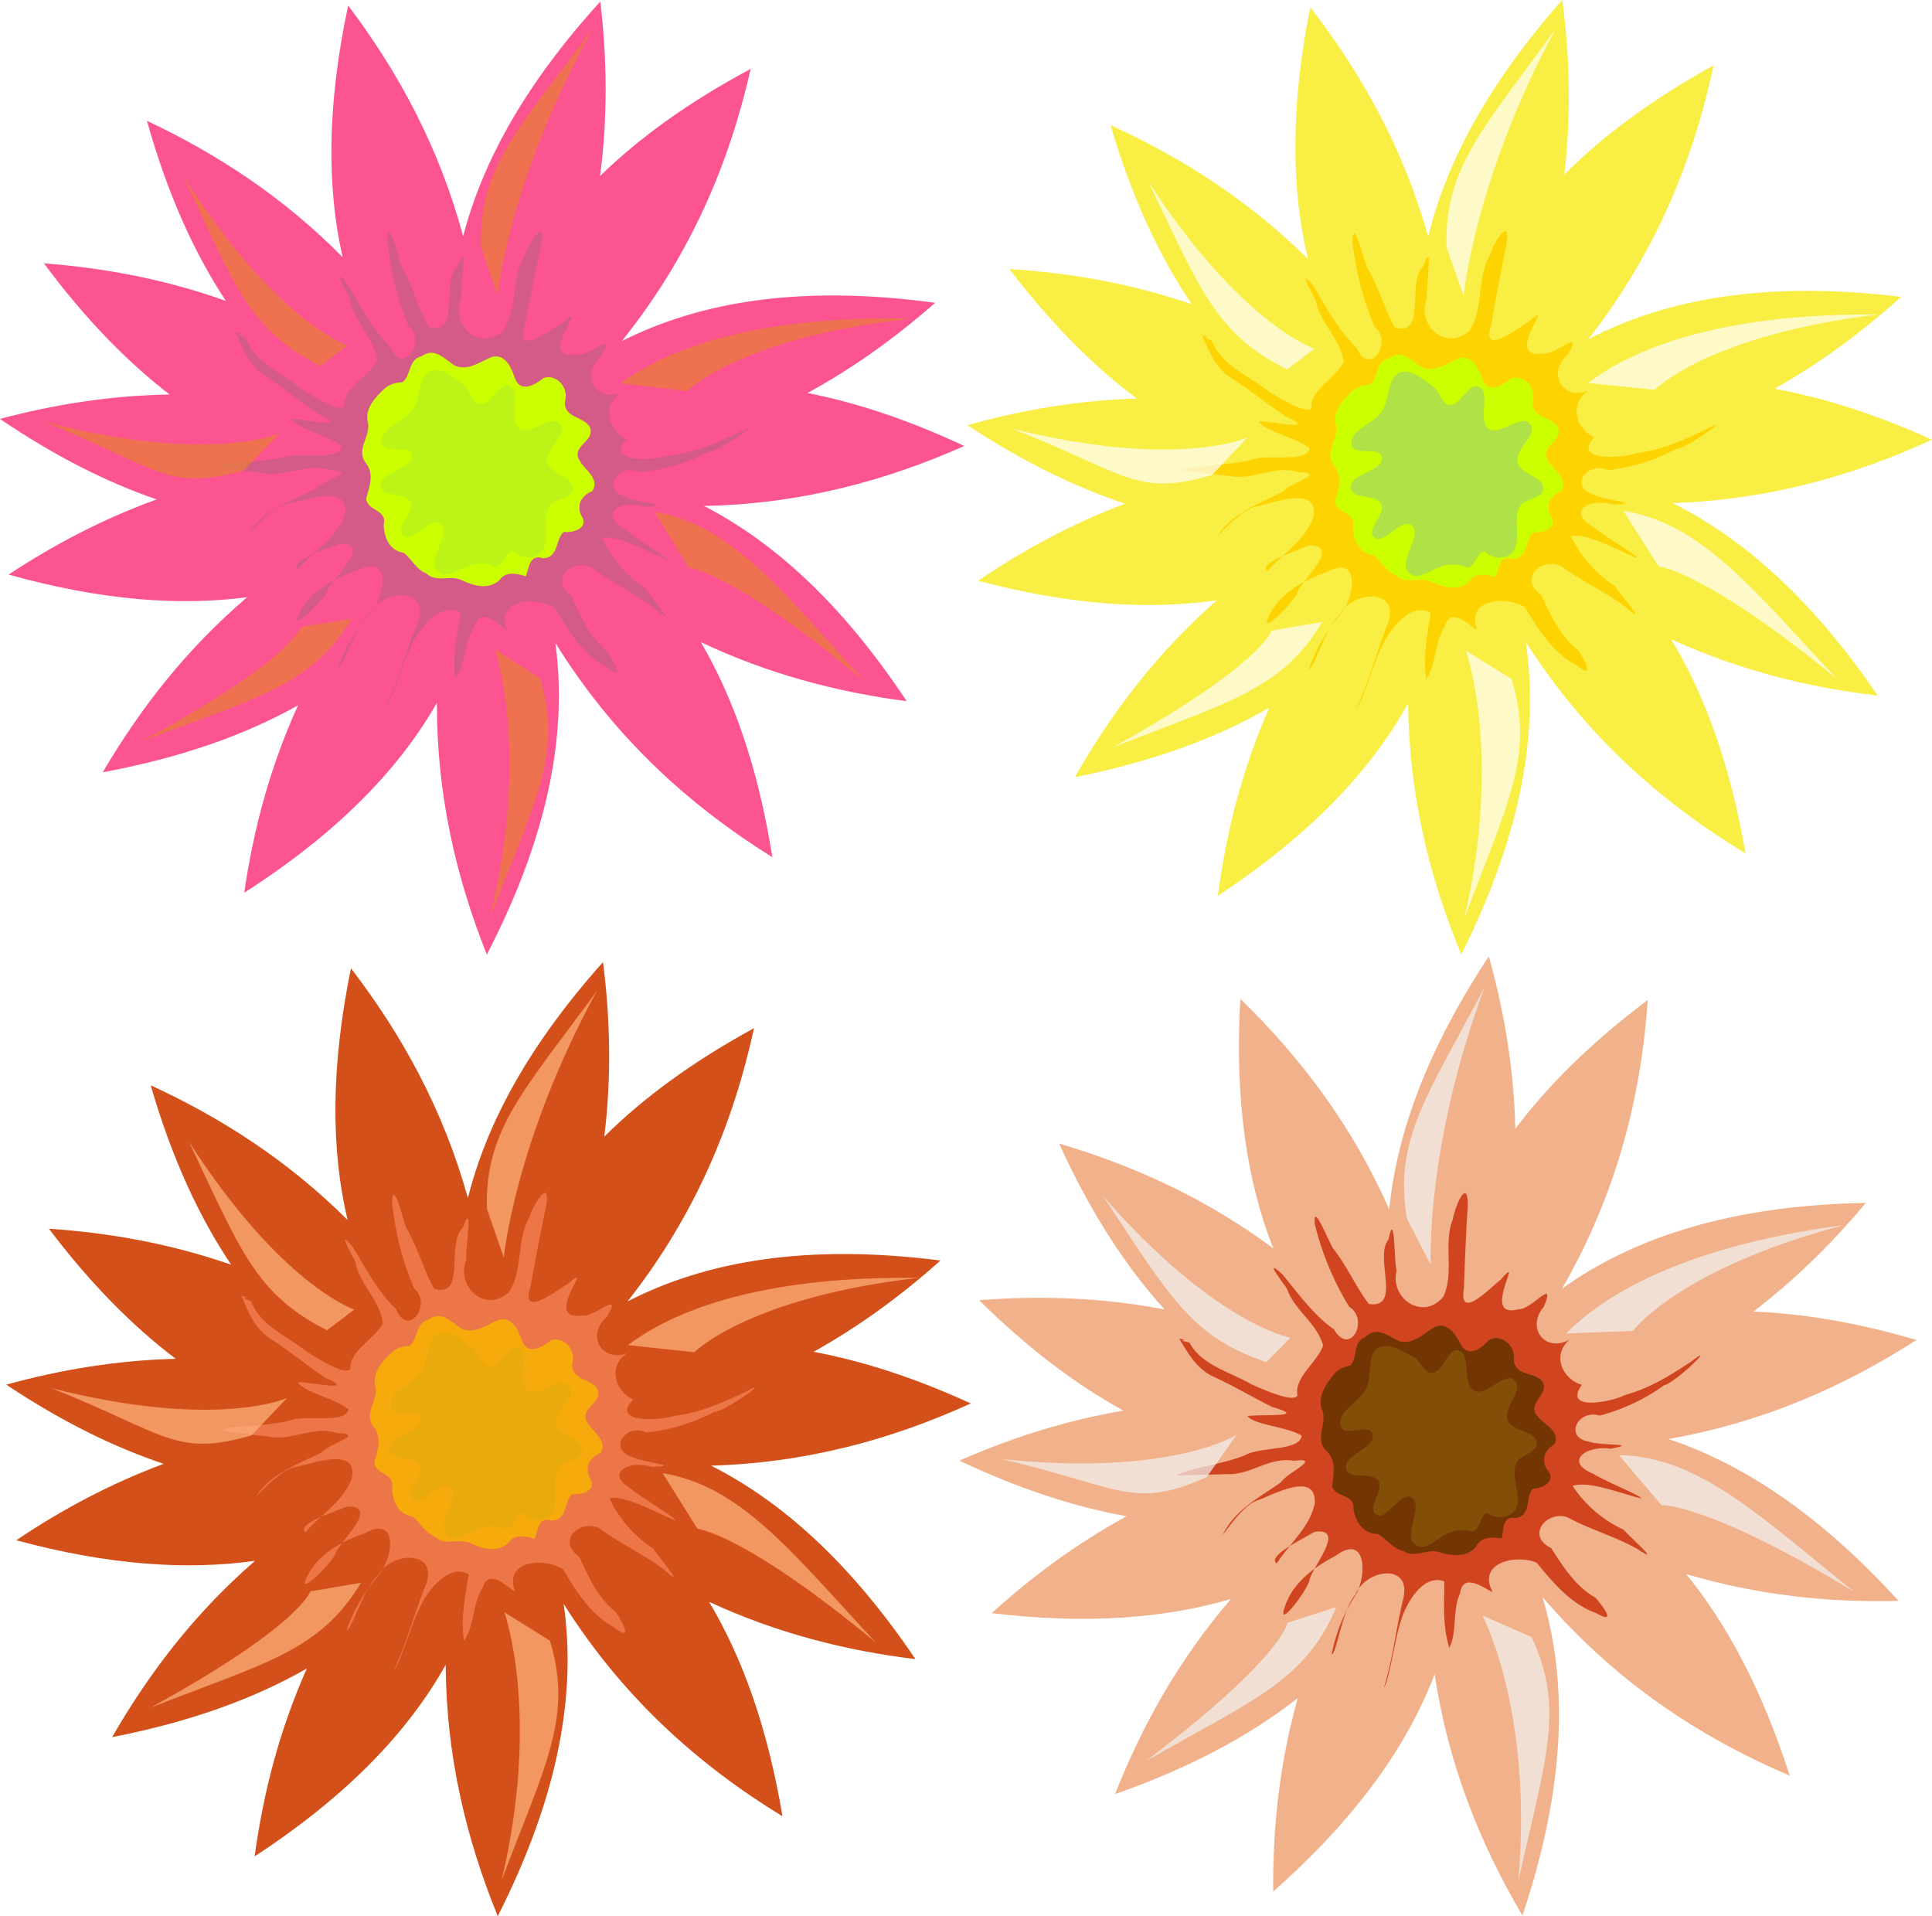
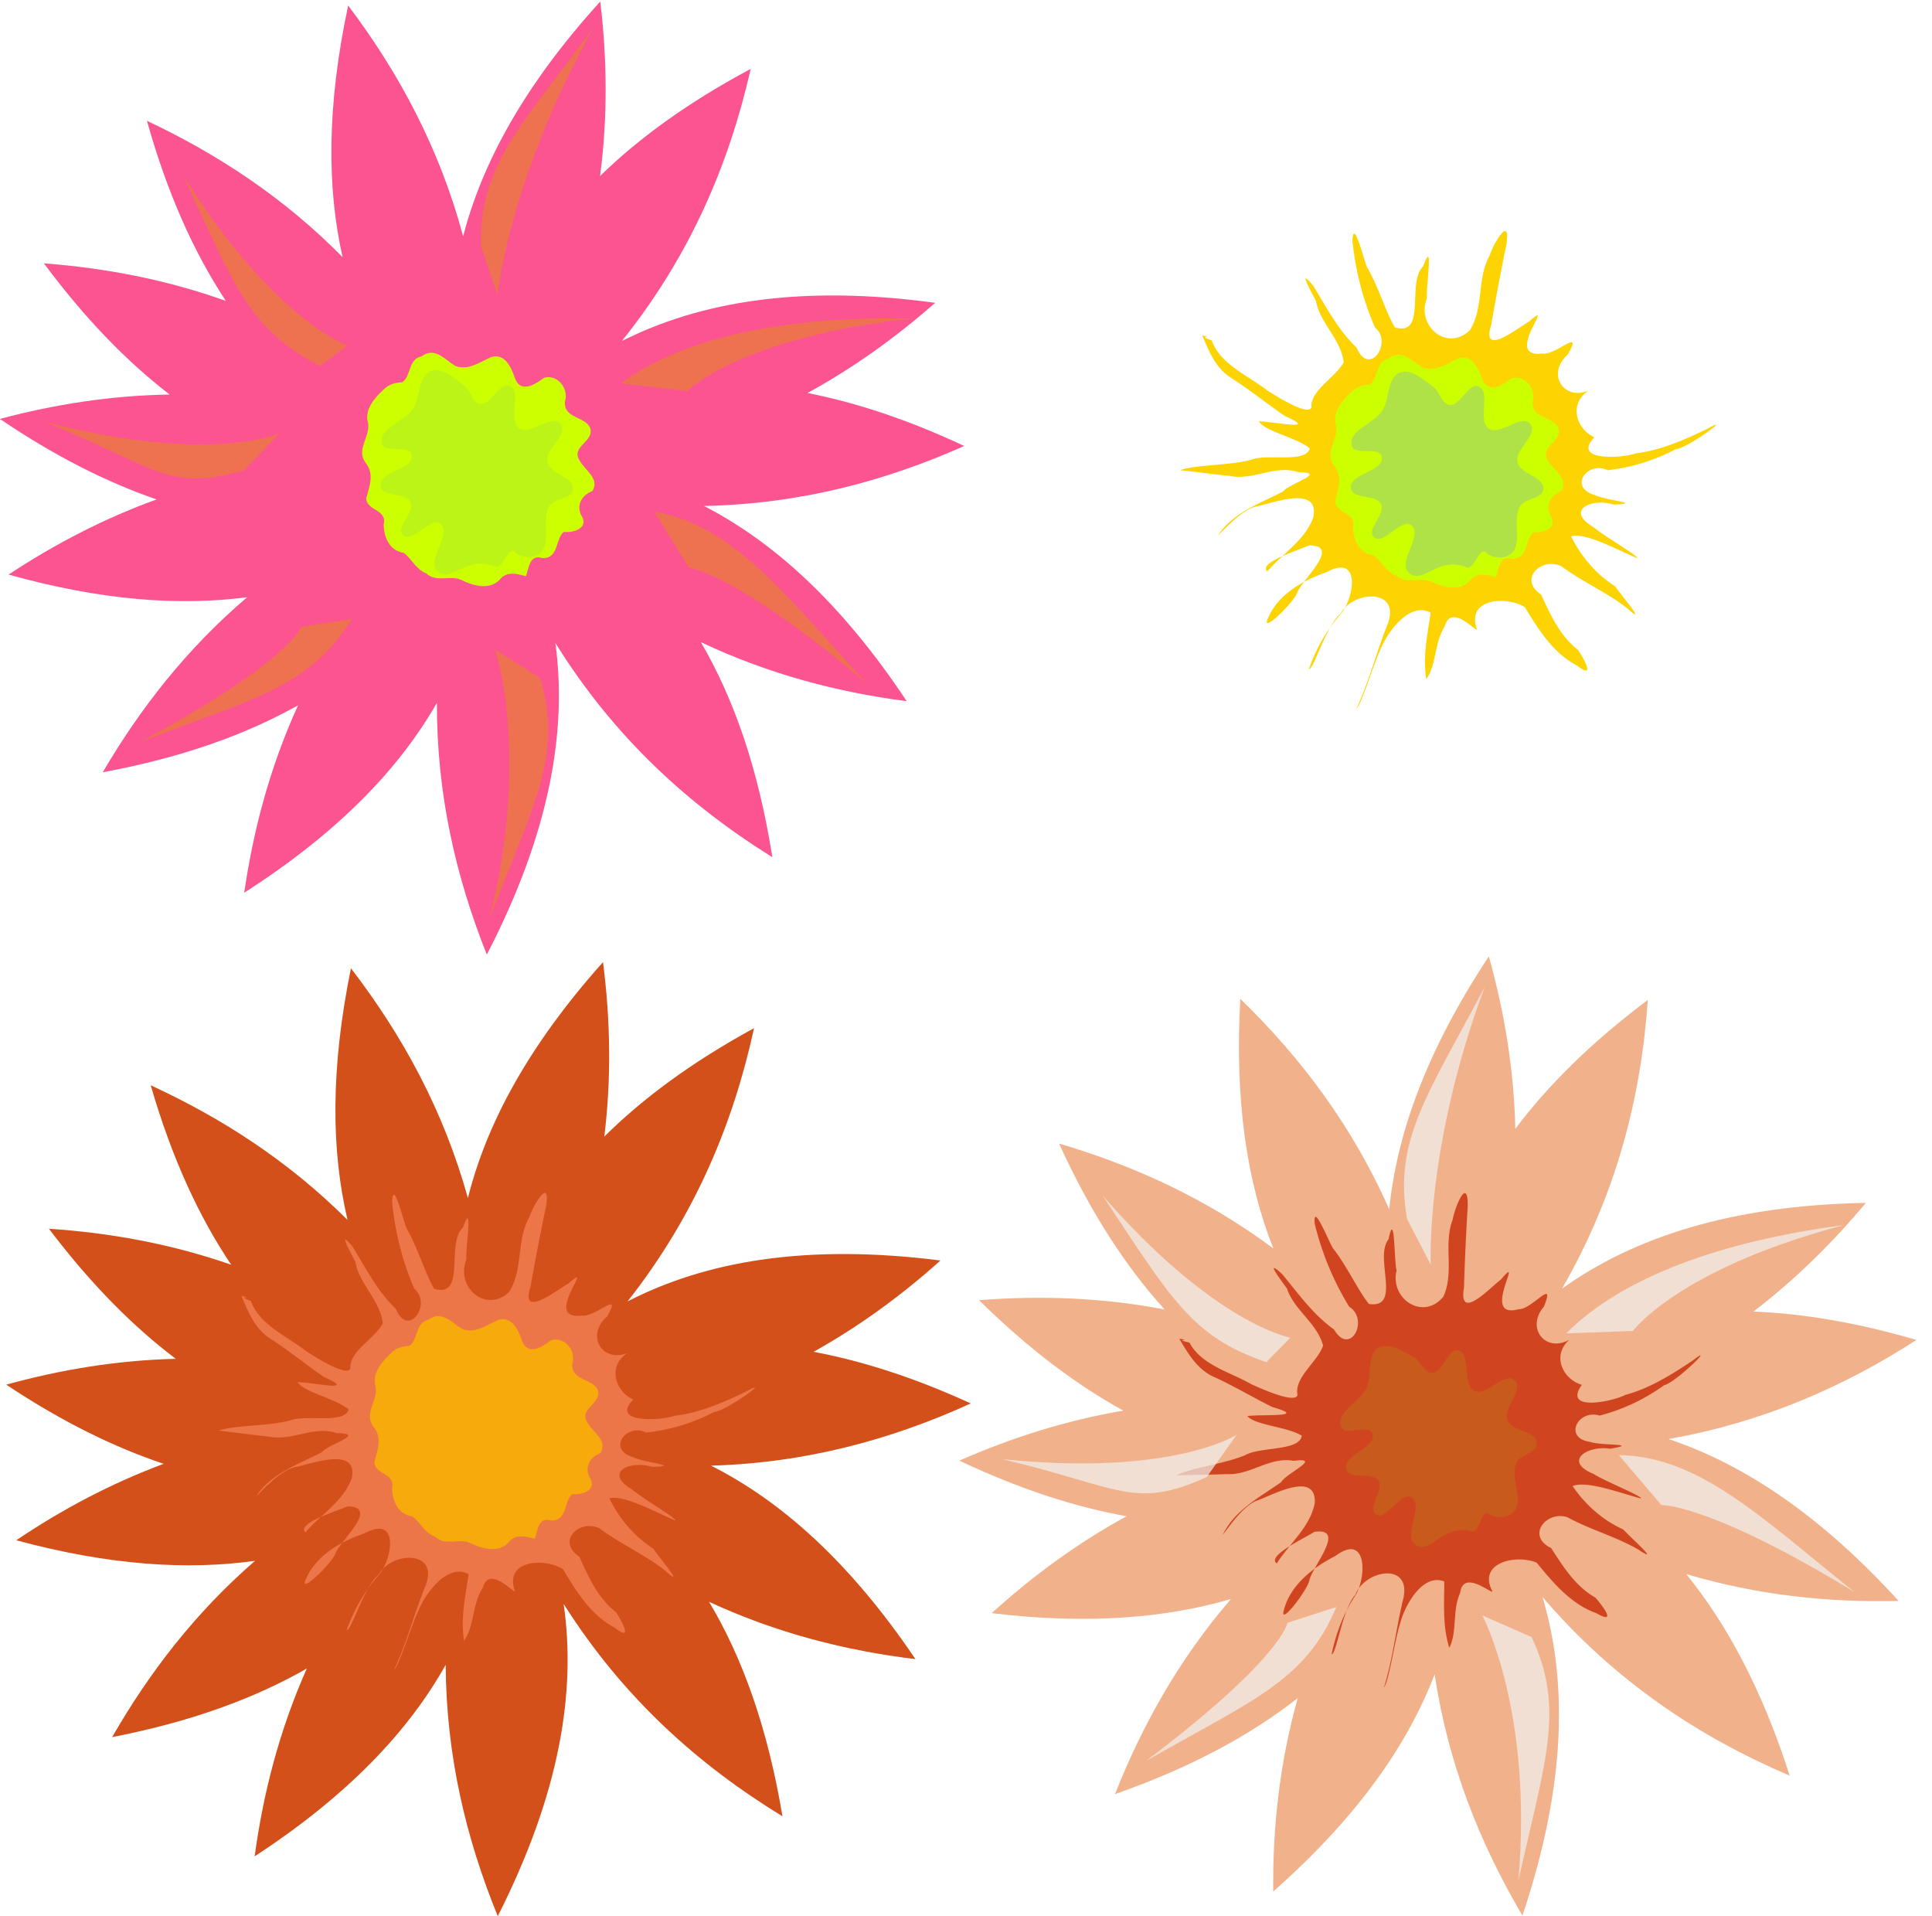
<svg xmlns="http://www.w3.org/2000/svg" viewBox="0 0 299.66 297.16">
  <defs>
    <filter id="a" color-interpolation-filters="sRGB">
      <feGaussianBlur stdDeviation=".092" />
    </filter>
    <filter id="b" color-interpolation-filters="sRGB">
      <feGaussianBlur stdDeviation=".345" />
    </filter>
    <filter id="c" color-interpolation-filters="sRGB">
      <feGaussianBlur stdDeviation=".688" />
    </filter>
  </defs>
  <path d="M93.099.242C81.379 13.14 74.798 25.206 71.835 36.645 68.16 22.965 61.866 11.28 54.002.856c-3.315 15.529-3.306 28.272-.862 39.026-9.116-9.247-19.384-15.975-30.35-21.148 3.195 11.393 7.369 20.551 12.24 27.93-9.328-3.324-18.73-5.106-28.217-5.819 6.445 8.672 12.944 15.298 19.495 20.34-9.09.146-17.84 1.523-26.321 3.781 8.624 5.855 16.703 9.868 24.305 12.488-8.26 2.99-15.86 6.967-22.96 11.656 14.4 4.032 26.546 4.886 37.005 3.507-9.357 7.981-16.544 17.176-22.4 27.15 12.32-2.283 22.222-5.856 30.288-10.381-4.314 9.484-6.915 19.203-8.345 29.062 14.597-9.36 24.042-19.228 29.885-29.448-.038 14.107 2.922 26.956 7.744 39.045 9.782-18.927 12.48-34.675 10.633-48.33 9.08 14.62 20.642 25.117 33.653 33.225-2.185-13.81-6.018-24.694-11.093-33.354 10.42 4.928 21.103 7.756 31.928 9.156-10.053-15.157-20.597-24.68-31.44-30.273 14.745-.3 28.017-3.808 40.363-9.303-8.804-4.122-16.836-6.749-24.308-8.216 7.241-3.963 13.777-8.691 19.8-13.99-20.807-2.828-36.422-.198-48.59 5.929 10.603-13.236 16.63-27.439 19.984-42.207-9.728 5.2-17.357 10.753-23.367 16.618 1.205-9.187 1.092-18.183.03-27.058z" fill="#fc5391" />
-   <path d="M36.591 51.505c2.16.66-1.1-.165 1.462.82 1.272 3.734 5.568 5.499 8.498 7.852 1.771 1.163 6.225 4.004 6.825 2.761-.153-2.759 3.863-4.605 5.096-6.988-.396-3.597-3.623-6.128-4.179-9.553-.565-1.165-2.959-5.53-.393-2.348 2.003 3.353 3.765 6.919 6.616 9.687 1.845 4.646 5.697-.703 2.878-3.1-1.82-4.323-2.91-8.876-3.323-13.508.22-3.68 1.746 3.12 2.216 4.153 1.678 2.925 2.688 6.692 4.181 9.385 5.03 1.556 1.85-7.005 4.546-9.43 1.726-4.654.33 3.405.502 4.952-1.742 4.16 2.85 8.415 6.546 5.123 2.307-3.489 1.188-8.011 3.27-11.61.71-2.093 3.398-6.295 2.6-1.628a412.122 412.122 0 00-2.505 12.39c-1.696 5.123 4.085.536 5.849-.408 4.629-3.971-4.295 5.69 2.029 4.964 1.99.42 6.53-4.15 3.93.215-3.328 2.836-.849 7.175 3.145 5.656-3.151 1.974-1.983 5.918.825 7.219-3.617 3.688 4.16 3.33 6.41 2.578 3.884-.427 7.543-1.996 11.039-3.62 4.532-2.494-3.008 2.945-4.869 3.061a29.867 29.867 0 01-10.583 3.118c-3.187-1.542-6.159 2.594-2.077 3.808 1.562.856 7.77 1.43 2.899 1.524-3.456-1.12-7.532.825-3.155 3.455 1.846 1.584 6.858 4.496 6.724 4.902-3.019-1.274-7.797-4.062-10.208-3.536 1.456 3.129 3.823 5.967 6.737 7.865.848 1.316 5.22 6.55 1.754 3.371-3.16-2.512-6.902-4.176-10.037-6.576-3.036-1.553-6.82 1.855-3.216 4.34 1.449 3.236 2.824 6.432 5.607 8.648.91 1.397 2.738 4.79-.22 2.405-3.659-1.968-5.912-5.694-7.94-9.138-2.72-1.762-8.896-1.54-7.566 3.052.764 1.728-3.755-4.224-4.89-.249-1.654 2.5-1.33 5.875-2.968 8.166-.529-3.555.276-6.891.802-10.295-3.022-1.786-6.464 2.528-7.657 5.163-1.35 2.69-3.134 8.713-4.104 9.667 2.098-4.272 3.287-8.92 5.117-13.269 2.033-5.399-5.293-5.204-7.297-1.635-2.35 1.89-4.328 8.76-5.051 8.552 1.155-3.11 2.85-6.056 5.081-8.49 2.222-2.732 3.169-9.32-2.18-6.475-3.568 1.168-7.453 3.288-9.073 6.855-1.545 3.023 4.125-2.364 4.546-3.824.937-2.142 6.918-7.162 1.897-7.23-1.784.773-7.95 2.576-6.528 3.948 2.43-2.76 5.96-4.781 7.257-8.328 1.039-4.911-6.001-2.352-8.536-1.826-2.506.306-5.776 4.105-6.29 4.455 2.412-3.516 6.522-4.83 10.17-6.658.982-1.247 7.066-2.845 2.43-2.967-3.69-1.258-6.956 1.249-10.692.43-2.55-.285-5.089-.665-7.635-.985 2.434-.84 7.622-.594 11.063-1.477 2.514-.943 8.407.701 9.09-1.63-1.997-1.724-6.936-2.715-7.861-4.293 2.136.002 9.54 1.74 4.075-.773-2.876-2.008-5.578-4.287-8.513-6.178-2.226-1.595-3.186-4.07-4.166-6.514z" fill="#d45b88" />
  <path d="M534.42 76.283c-.63.742-1.369 1.813-.932 2.804.357 1.063-.674 2.2.199 3.142.859.795.568 1.847.44 2.819.183.975 1.785.622 1.636 1.865.164 1.018.728 1.984 1.883 2.006.677.412 1.139 1.185 1.976 1.381.874.645 1.9-.175 2.834.16.96.32 2.21.502 2.932-.39.448-.828 1.342-.675 2.04-.583.161-.705.047-1.785 1.139-1.585 1.272-.172.773-1.664 1.374-2.275.832-.012 1.969-.594 1.172-1.504-.497-.8-.084-1.601.644-1.983.46-1.072-.8-1.546-1.305-2.246-.892-1.04.998-1.643.469-2.689-.542-.852-2.175-.44-2.234-1.792.197-1.036-.866-2.096-1.894-1.633-.622.63-1.663 1.463-2.267.317-.378-.774-1.022-1.867-2.057-1.401-.847.492-1.68 1.337-2.758 1.049-.859-.383-1.773-1.294-2.702-.4-1.056.381-.598 1.647-1.254 2.235-.496.079-1.017.294-1.335.703z" filter="url(#a)" fill="#cf0" transform="matrix(1.948 .256 -.256 1.948 -961.91 -225.1)" />
  <path d="M537.96 75.388c-.824.447-.46 1.836-.895 2.667-.489.937-2.254 1.552-1.89 2.543.265.723 2.003-.206 2.248.523.321.958-2.2 1.352-1.94 2.328.211.791 1.877.153 2.304.852.387.635-.858 1.762-.268 2.215.746.573 1.829-1.562 2.62-1.053.876.563-.671 2.47.143 3.117 1.098.87 1.963-1.354 4.13-.77.555.15.747-1.537 1.273-1.14.477.361 1.366.304 1.791-.117.768-.762-.249-2.271.238-3.237.3-.597 1.534-.64 1.517-1.307-.022-.875-1.778-.787-2.071-1.612-.3-.842 1.226-1.972.603-2.613-.706-.725-2.09 1.088-2.975.599-.846-.467-.103-2.437-1.03-2.708-.781-.229-1.148 1.478-1.962 1.454-.562-.016-.794-.825-1.294-1.083-.778-.4-1.773-1.076-2.542-.658z" transform="matrix(2.138 .281 -.302 2.294 -1060.632 -266.547)" opacity=".5" filter="url(#b)" fill="#8dd35f" />
  <g opacity=".7" filter="url(#c)" fill="#ea7f34" transform="matrix(1.948 .256 -.256 1.948 -961.91 -225.1)">
    <path d="M516.51 61.706c8.635 10.378 14.576 11.566 14.576 11.566l-1.936 1.885c-5.93-2.148-7.49-5.334-12.64-13.451zM508.12 82.346c13.395 1.686 18.547-1.503 18.547-1.503l-2.42 3.273c-5.806 2.487-6.822.644-16.127-1.77zM518.96 106.41c10.953-7.892 11.392-10.642 11.392-10.642l3.884-1.158c-2.555 5.776-6.82 7.227-15.276 11.8zM548.12 116.57c1.481-13.419-2.366-21.036-2.366-21.036l3.843 1.79c2.575 5.768.795 9.906-1.477 19.247zM575.15 94.332c-11.37-7.279-15.072-7.194-15.072-7.194l-3.264-4.02c6.311.25 10.971 5.035 18.335 11.214zM574.95 65.366c-13.123 3.169-16.812 7.976-16.812 7.976l-5.272.079c4.549-4.382 12.527-7.016 22.083-8.055zM547.04 45.944c-4.99 12.544-4.742 21.813-4.742 21.813l-1.79-3.65c-.952-6.243 1.862-9.76 6.532-18.163z" />
  </g>
  <g>
-     <path d="M242.31.004c-11.551 13.049-17.975 25.2-20.788 36.677-3.854-13.631-10.3-25.232-18.298-35.553-3.113 15.57-2.938 28.313-.354 39.034-9.236-9.128-19.59-15.721-30.623-20.751 3.343 11.35 7.636 20.454 12.603 27.768-9.37-3.201-18.795-4.86-28.29-5.45 6.557 8.587 13.142 15.128 19.758 20.083-9.088.265-17.819 1.756-26.27 4.125 8.7 5.742 16.83 9.65 24.466 12.17-8.22 3.099-15.769 7.173-22.807 11.954 14.453 3.845 26.609 4.54 37.049 3.025-9.252 8.103-16.32 17.39-22.044 27.44 12.289-2.444 22.143-6.145 30.15-10.775-4.19 9.54-6.665 19.291-7.966 29.169 14.474-9.549 23.79-19.54 29.5-29.835.145 14.105 3.272 26.915 8.251 38.94 9.535-19.052 12.028-34.835 10.002-48.465 9.27 14.501 20.968 24.847 34.084 32.784-2.365-13.78-6.34-24.613-11.527-33.207 10.485 4.793 21.203 7.481 32.045 8.74-10.25-15.026-20.917-24.41-31.832-29.861 14.74-.492 27.966-4.173 40.24-9.83-8.859-4.006-16.923-6.527-24.415-7.897 7.19-4.058 13.663-8.87 19.617-14.248-20.842-2.556-36.422.277-48.509 6.562 10.43-13.373 16.27-27.653 19.432-42.464-9.66 5.326-17.215 10.978-23.15 16.922 1.086-9.203.856-18.197-.32-27.057z" fill="#f9ee44" />
    <path d="M186.474 52c2.169.632-1.102-.15 1.473.801 1.32 3.716 5.639 5.425 8.6 7.74 1.786 1.14 6.276 3.923 6.86 2.673-.19-2.757 3.802-4.656 5.004-7.055-.443-3.591-3.702-6.08-4.303-9.498-.58-1.157-3.03-5.49-.424-2.342 2.047 3.326 3.855 6.869 6.743 9.6 1.905 4.621 5.687-.778 2.837-3.137-1.877-4.3-3.026-8.838-3.499-13.464.172-3.682 1.786 3.097 2.27 4.124 1.716 2.903 2.774 6.656 4.303 9.33 5.049 1.49 1.76-7.03 4.423-9.49 1.665-4.675.374 3.4.566 4.946-1.687 4.183 2.96 8.377 6.613 5.037 2.26-3.518 1.083-8.026 3.118-11.651.682-2.102 3.315-6.339 2.579-1.662a412.127 412.127 0 00-2.344 12.42c-1.629 5.146 4.091.485 5.843-.482 4.577-4.032-4.22 5.746 2.094 4.937 1.996.393 6.476-4.235 3.932.163-3.29 2.88-.755 7.186 3.219 5.614-3.125 2.016-1.906 5.944.92 7.209-3.57 3.735 4.203 3.276 6.442 2.494 3.878-.478 7.517-2.094 10.991-3.764 4.5-2.552-2.97 2.984-4.828 3.125a29.867 29.867 0 01-10.542 3.255c-3.207-1.5-6.125 2.674-2.028 3.835 1.574.836 7.788 1.33 2.919 1.486-3.47-1.074-7.521.923-3.11 3.496 1.867 1.56 6.916 4.406 6.788 4.814-3.035-1.235-7.85-3.96-10.253-3.403 1.497 3.11 3.9 5.917 6.838 7.777.865 1.305 5.305 6.481 1.798 3.348-3.192-2.471-6.956-4.086-10.121-6.445-3.056-1.513-6.796 1.944-3.16 4.382 1.491 3.216 2.908 6.395 5.72 8.574.928 1.385 2.8 4.755-.19 2.408-3.683-1.92-5.985-5.617-8.057-9.034-2.743-1.727-8.916-1.423-7.526 3.15.786 1.718-3.81-4.174-4.892-.185-1.622 2.522-1.255 5.892-2.863 8.204-.575-3.547.186-6.894.668-10.304-3.044-1.747-6.43 2.611-7.59 5.261-1.314 2.709-3.02 8.754-3.976 9.72 2.042-4.299 3.17-8.961 4.944-13.334 1.961-5.425-5.361-5.134-7.318-1.54-2.326 1.92-4.214 8.816-4.94 8.617 1.115-3.125 2.77-6.092 4.97-8.556 2.186-2.76 3.047-9.36-2.264-6.446-3.552 1.215-7.41 3.386-8.984 6.974-1.505 3.042 4.095-2.418 4.496-3.884.91-2.154 6.825-7.25 1.804-7.253-1.774.795-7.917 2.678-6.477 4.032 2.394-2.792 5.898-4.858 7.148-8.422.975-4.924-6.031-2.274-8.56-1.715-2.5.34-5.722 4.18-6.23 4.538 2.365-3.548 6.458-4.916 10.082-6.79.966-1.261 7.028-2.938 2.39-3-3.705-1.21-6.938 1.34-10.685.57-2.552-.252-5.097-.599-7.647-.885 2.424-.873 7.614-.693 11.044-1.622 2.501-.976 8.415.592 9.068-1.748-2.02-1.698-6.971-2.624-7.917-4.19 2.135-.026 9.561 1.615 4.064-.826-2.901-1.97-5.633-4.214-8.592-6.067-2.247-1.565-3.239-4.027-4.25-6.46z" fill="#fdd401" />
    <path d="M534.42 76.283c-.63.742-1.369 1.813-.932 2.804.357 1.063-.674 2.2.199 3.142.859.795.568 1.847.44 2.819.183.975 1.785.622 1.636 1.865.164 1.018.728 1.984 1.883 2.006.677.412 1.139 1.185 1.976 1.381.874.645 1.9-.175 2.834.16.96.32 2.21.502 2.932-.39.448-.828 1.342-.675 2.04-.583.161-.705.047-1.785 1.139-1.585 1.272-.172.773-1.664 1.374-2.275.832-.012 1.969-.594 1.172-1.504-.497-.8-.084-1.601.644-1.983.46-1.072-.8-1.546-1.305-2.246-.892-1.04.998-1.643.469-2.689-.542-.852-2.175-.44-2.234-1.792.197-1.036-.866-2.096-1.894-1.633-.622.63-1.663 1.463-2.267.317-.378-.774-1.022-1.867-2.057-1.401-.847.492-1.68 1.337-2.758 1.049-.859-.383-1.773-1.294-2.702-.4-1.056.381-.598 1.647-1.254 2.235-.496.079-1.017.294-1.335.703z" filter="url(#a)" fill="#cf0" transform="rotate(6.75 1385.98 -7020.463) scale(1.965)" />
    <path d="M537.96 75.388c-.824.447-.46 1.836-.895 2.667-.489.937-2.254 1.552-1.89 2.543.265.723 2.003-.206 2.248.523.321.958-2.2 1.352-1.94 2.328.211.791 1.877.153 2.304.852.387.635-.858 1.762-.268 2.215.746.573 1.829-1.562 2.62-1.053.876.563-.671 2.47.143 3.117 1.098.87 1.963-1.354 4.13-.77.555.15.747-1.537 1.273-1.14.477.361 1.366.304 1.791-.117.768-.762-.249-2.271.238-3.237.3-.597 1.534-.64 1.517-1.307-.022-.875-1.778-.787-2.071-1.612-.3-.842 1.226-1.972.603-2.613-.706-.725-2.09 1.088-2.975.599-.846-.467-.103-2.437-1.03-2.708-.781-.229-1.148 1.478-1.962 1.454-.562-.016-.794-.825-1.294-1.083-.778-.4-1.773-1.076-2.542-.658z" transform="rotate(6.75 1676.91 -7882.042) scale(2.157 2.313)" filter="url(#b)" fill="#afe247" />
    <g opacity=".7" filter="url(#c)" fill="#fff" transform="rotate(6.75 1385.98 -7020.463) scale(1.965)">
-       <path d="M516.51 61.706c8.635 10.378 14.576 11.566 14.576 11.566l-1.936 1.885c-5.93-2.148-7.49-5.334-12.64-13.451zM508.12 82.346c13.395 1.686 18.547-1.503 18.547-1.503l-2.42 3.273c-5.806 2.487-6.822.644-16.127-1.77zM518.96 106.41c10.953-7.892 11.392-10.642 11.392-10.642l3.884-1.158c-2.555 5.776-6.82 7.227-15.276 11.8zM548.12 116.57c1.481-13.419-2.366-21.036-2.366-21.036l3.843 1.79c2.575 5.768.795 9.906-1.477 19.247zM575.15 94.332c-11.37-7.279-15.072-7.194-15.072-7.194l-3.264-4.02c6.311.25 10.971 5.035 18.335 11.214zM574.95 65.366c-13.123 3.169-16.812 7.976-16.812 7.976l-5.272.079c4.549-4.382 12.527-7.016 22.083-8.055zM547.04 45.944c-4.99 12.544-4.742 21.813-4.742 21.813l-1.79-3.65c-.952-6.243 1.862-9.76 6.532-18.163z" />
-     </g>
+       </g>
  </g>
  <g>
    <path d="M93.524 149.214c-11.608 12.998-18.086 25.12-20.95 36.585-3.793-13.649-10.187-25.278-18.14-35.635-3.182 15.557-3.063 28.301-.527 39.033-9.196-9.168-19.521-15.808-30.532-20.887 3.293 11.366 7.546 20.489 12.48 27.825-9.356-3.243-18.774-4.944-28.266-5.576 6.52 8.616 13.075 15.186 19.67 20.172-9.09.224-17.827 1.676-26.29 4.008 8.676 5.78 16.788 9.724 24.413 12.278-8.234 3.063-15.8 7.104-22.86 11.854 14.436 3.908 26.589 4.657 37.036 3.189-9.288 8.061-16.397 17.318-22.166 27.343 12.3-2.39 22.17-6.048 30.198-10.642-4.233 9.52-6.75 19.262-8.095 29.133C54.01 278.41 63.37 268.46 69.127 258.19c.083 14.106 3.154 26.93 8.079 38.977 9.62-19.01 12.183-34.782 10.217-48.421 9.207 14.542 20.858 24.94 33.94 32.935-2.305-13.79-6.231-24.641-11.38-33.258 10.463 4.839 21.17 7.575 32.006 8.881-10.183-15.07-20.809-24.502-31.7-30.002 14.742-.426 27.984-4.048 40.283-9.65-8.84-4.047-16.894-6.604-24.38-8.006 7.208-4.026 13.703-8.81 19.68-14.162-20.83-2.648-36.423.116-48.538 6.348 10.489-13.327 16.394-27.582 19.62-42.38-9.683 5.284-17.264 10.903-23.224 16.82 1.126-9.198.936-18.193-.202-27.058z" fill="#d3501a" />
    <path d="M37.458 200.963c2.166.642-1.101-.155 1.47.808 1.303 3.722 5.614 5.45 8.565 7.778 1.78 1.148 6.26 3.95 6.848 2.703-.177-2.758 3.824-4.64 5.036-7.033-.427-3.593-3.675-6.096-4.26-9.517-.576-1.16-3.007-5.503-.415-2.344 2.033 3.335 3.825 6.886 6.7 9.63 1.885 4.63 5.69-.752 2.852-3.124-1.858-4.308-2.987-8.852-3.44-13.48.188-3.681 1.773 3.105 2.252 4.134 1.703 2.91 2.745 6.668 4.262 9.348 5.042 1.514 1.79-7.02 4.465-9.468 1.685-4.67.359 3.401.544 4.947-1.706 4.176 2.922 8.39 6.59 5.067 2.277-3.509 1.119-8.021 3.17-11.638.692-2.099 3.344-6.324 2.586-1.65a412.136 412.136 0 00-2.398 12.41c-1.652 5.138 4.09.502 5.845-.457 4.595-4.011-4.246 5.728 2.072 4.947 1.994.402 6.494-4.207 3.931.18-3.303 2.865-.786 7.183 3.194 5.629-3.134 2.002-1.932 5.935.888 7.212-3.586 3.72 4.189 3.295 6.431 2.523 3.88-.46 7.527-2.06 11.009-3.716 4.51-2.532-2.983 2.972-4.843 3.104a29.868 29.868 0 01-10.556 3.209c-3.2-1.514-6.137 2.647-2.045 3.826 1.57.843 7.782 1.364 2.912 1.5-3.464-1.09-7.525.888-3.124 3.481 1.86 1.568 6.896 4.437 6.766 4.844-3.03-1.248-7.833-3.995-10.239-3.448 1.483 3.116 3.874 5.934 6.804 7.807.86 1.309 5.277 6.505 1.784 3.356-3.181-2.485-6.939-4.116-10.093-6.49-3.05-1.526-6.805 1.914-3.18 4.368 1.477 3.223 2.88 6.408 5.682 8.6.922 1.389 2.78 4.767-.2 2.407-3.675-1.937-5.96-5.643-8.017-9.07-2.735-1.739-8.91-1.463-7.54 3.117.778 1.721-3.792-4.191-4.892-.206-1.633 2.514-1.28 5.886-2.899 8.19-.559-3.55.217-6.893.714-10.301-3.037-1.76-6.442 2.583-7.613 5.228-1.327 2.703-3.06 8.741-4.02 9.703 2.06-4.29 3.21-8.948 5.003-13.313 1.986-5.416-5.338-5.158-7.311-1.572-2.334 1.91-4.253 8.797-4.978 8.595 1.128-3.12 2.797-6.08 5.008-8.534 2.198-2.75 3.088-9.347-2.236-6.456-3.558 1.2-7.424 3.353-9.014 6.933-1.519 3.036 4.105-2.399 4.513-3.863.919-2.15 6.857-7.22 1.836-7.245-1.778.787-7.93 2.643-6.495 4.003 2.406-2.782 5.92-4.832 7.186-8.39.996-4.92-6.022-2.301-8.552-1.753-2.504.328-5.741 4.155-6.252 4.51 2.381-3.537 6.48-4.887 10.112-6.746.972-1.256 7.042-2.906 2.405-2.988-3.7-1.227-6.945 1.308-10.688.522-2.552-.263-5.095-.621-7.644-.92 2.428-.861 7.617-.659 11.051-1.572 2.506-.965 8.413.63 9.076-1.707-2.012-1.708-6.96-2.656-7.898-4.226 2.135-.017 9.554 1.658 4.068-.808-2.893-1.984-5.614-4.24-8.566-6.105-2.24-1.575-3.22-4.042-4.222-6.478z" fill="#ed7649" />
    <path d="M534.42 76.283c-.63.742-1.369 1.813-.932 2.804.357 1.063-.674 2.2.199 3.142.859.795.568 1.847.44 2.819.183.975 1.785.622 1.636 1.865.164 1.018.728 1.984 1.883 2.006.677.412 1.139 1.185 1.976 1.381.874.645 1.9-.175 2.834.16.96.32 2.21.502 2.932-.39.448-.828 1.342-.675 2.04-.583.161-.705.047-1.785 1.139-1.585 1.272-.172.773-1.664 1.374-2.275.832-.012 1.969-.594 1.172-1.504-.497-.8-.084-1.601.644-1.983.46-1.072-.8-1.546-1.305-2.246-.892-1.04.998-1.643.469-2.689-.542-.852-2.175-.44-2.234-1.792.197-1.036-.866-2.096-1.894-1.633-.622.63-1.663 1.463-2.267.317-.378-.774-1.022-1.867-2.057-1.401-.847.492-1.68 1.337-2.758 1.049-.859-.383-1.773-1.294-2.702-.4-1.056.381-.598 1.647-1.254 2.235-.496.079-1.017.294-1.335.703z" filter="url(#a)" fill="#f6aa0b" transform="rotate(7.003 66.191 -7904.987) scale(1.965)" />
-     <path d="M537.96 75.388c-.824.447-.46 1.836-.895 2.667-.489.937-2.254 1.552-1.89 2.543.265.723 2.003-.206 2.248.523.321.958-2.2 1.352-1.94 2.328.211.791 1.877.153 2.304.852.387.635-.858 1.762-.268 2.215.746.573 1.829-1.562 2.62-1.053.876.563-.671 2.47.143 3.117 1.098.87 1.963-1.354 4.13-.77.555.15.747-1.537 1.273-1.14.477.361 1.366.304 1.791-.117.768-.762-.249-2.271.238-3.237.3-.597 1.534-.64 1.517-1.307-.022-.875-1.778-.787-2.071-1.612-.3-.842 1.226-1.972.603-2.613-.706-.725-2.09 1.088-2.975.599-.846-.467-.103-2.437-1.03-2.708-.781-.229-1.148 1.478-1.962 1.454-.562-.016-.794-.825-1.294-1.083-.778-.4-1.773-1.076-2.542-.658z" transform="matrix(2.141 .263 -.282 2.296 -1062.498 -107.649)" opacity=".5" filter="url(#b)" fill="#beac0f" />
    <g opacity=".7" filter="url(#c)" fill="#ffb380" transform="rotate(7.003 66.191 -7904.987) scale(1.965)">
-       <path d="M516.51 61.706c8.635 10.378 14.576 11.566 14.576 11.566l-1.936 1.885c-5.93-2.148-7.49-5.334-12.64-13.451zM508.12 82.346c13.395 1.686 18.547-1.503 18.547-1.503l-2.42 3.273c-5.806 2.487-6.822.644-16.127-1.77zM518.96 106.41c10.953-7.892 11.392-10.642 11.392-10.642l3.884-1.158c-2.555 5.776-6.82 7.227-15.276 11.8zM548.12 116.57c1.481-13.419-2.366-21.036-2.366-21.036l3.843 1.79c2.575 5.768.795 9.906-1.477 19.247zM575.15 94.332c-11.37-7.279-15.072-7.194-15.072-7.194l-3.264-4.02c6.311.25 10.971 5.035 18.335 11.214zM574.95 65.366c-13.123 3.169-16.812 7.976-16.812 7.976l-5.272.079c4.549-4.382 12.527-7.016 22.083-8.055zM547.04 45.944c-4.99 12.544-4.742 21.813-4.742 21.813l-1.79-3.65c-.952-6.243 1.862-9.76 6.532-18.163z" />
-     </g>
+       </g>
  </g>
  <g>
    <path d="M230.922 148.323c-9.61 14.537-14.27 27.467-15.449 39.225-5.723-12.958-13.73-23.542-23.094-32.642-.902 15.853 1.055 28.446 5.114 38.7-10.423-7.745-21.599-12.824-33.226-16.26 4.898 10.77 10.424 19.183 16.366 25.73-9.727-1.858-19.291-2.182-28.775-1.436 7.695 7.584 15.13 13.139 22.375 17.12-8.961 1.534-17.397 4.233-25.434 7.761 9.419 4.468 18.015 7.198 25.93 8.625-7.707 4.219-14.61 9.31-20.91 15.03 14.849 1.783 26.982.77 37.107-2.192-8.026 9.318-13.724 19.503-17.985 30.256 11.825-4.14 21.064-9.185 28.344-14.89-2.814 10.032-3.898 20.034-3.804 29.996 12.995-11.48 20.82-22.677 25.032-33.67 2.119 13.946 7.009 26.192 13.622 37.402 6.774-20.2 7.033-36.176 3.12-49.389 11.208 13.061 24.238 21.667 38.336 27.69-4.27-13.313-9.722-23.483-16.062-31.266 11.052 3.278 22.042 4.44 32.953 4.168-12.252-13.443-24.128-21.242-35.699-25.11 14.527-2.551 27.106-8.047 38.467-15.366-9.331-2.727-17.67-4.095-25.279-4.402 6.55-5.024 12.287-10.696 17.43-16.854-20.995.387-36.025 5.373-47.113 13.288 8.454-14.7 12.24-29.658 13.296-44.766-8.82 6.626-15.509 13.28-20.552 19.996-.214-9.264-1.7-18.137-4.107-26.745z" fill="#f1b28b" />
    <path d="M182.916 207.622c2.236.322-1.113.005 1.57.587 1.827 3.495 6.343 4.583 9.598 6.46 1.929.88 6.764 3.006 7.167 1.686-.573-2.703 3.114-5.142 3.967-7.686-.94-3.494-4.516-5.501-5.59-8.802-.736-1.064-3.769-5.011-.747-2.26 2.492 3.007 4.778 6.262 8.02 8.562 2.533 4.31 5.522-1.566 2.37-3.503-2.46-3.994-4.233-8.327-5.35-12.842-.345-3.67 2.203 2.817 2.826 3.766 2.105 2.634 3.678 6.202 5.566 8.635 5.208.77.758-7.205 3.051-10.014.994-4.863.846 3.314 1.253 4.817-1.085 4.378 4.103 7.88 7.253 4.062 1.745-3.8-.052-8.098 1.456-11.973.381-2.177 2.395-6.74 2.32-2.007a412.123 412.123 0 00-.58 12.627c-.893 5.322 4.118-.094 5.717-1.296 3.967-4.633-3.374 6.28 2.764 4.595 2.031.11 5.82-5.1 3.916-.389-2.855 3.312.259 7.221 3.973 5.109-2.812 2.433-1.055 6.152 1.92 7.008-3.011 4.198 4.62 2.656 6.728 1.568 3.773-1.016 7.15-3.126 10.356-5.266 4.098-3.157-2.523 3.371-4.343 3.77a29.867 29.867 0 01-9.983 4.7c-3.385-1.037-5.69 3.505-1.47 4.08 1.675.607 7.897.227 3.097 1.064-3.585-.579-7.317 1.966-2.588 3.896 2.066 1.283 7.464 3.395 7.394 3.816-3.179-.797-8.327-2.822-10.629-1.934 1.917 2.87 4.69 5.313 7.86 6.743 1.04 1.171 6.16 5.675 2.249 3.063-3.507-2-7.46-3.07-10.924-4.964-3.238-1.07-6.457 2.876-2.516 4.78 1.927 2.977 3.775 5.926 6.864 7.69 1.113 1.241 3.438 4.316.15 2.41-3.916-1.385-6.712-4.723-9.243-7.816-2.957-1.326-9.027-.162-7.011 4.173 1.02 1.59-4.357-3.6-4.87.501-1.252 2.724-.417 6.01-1.685 8.523-1.066-3.431-.781-6.852-.781-10.296-3.26-1.303-6.002 3.487-6.779 6.273-.922 2.866-1.765 9.09-2.577 10.18 1.42-4.542 1.884-9.316 3.029-13.894 1.183-5.647-6.027-4.334-7.462-.5-2.033 2.226-2.938 9.318-3.684 9.223.666-3.25 1.89-6.42 3.723-9.168 1.778-3.039 1.707-9.694-3.144-6.065-3.347 1.7-6.863 4.39-7.919 8.162-1.064 3.223 3.715-2.967 3.908-4.474.599-2.26 5.742-8.135.77-7.435-1.645 1.036-7.463 3.76-5.848 4.9 1.979-3.1 5.16-5.637 5.899-9.34.275-5.013-6.29-1.408-8.715-.5-2.43.686-5.081 4.94-5.535 5.365 1.846-3.844 5.706-5.771 9.032-8.135.78-1.383 6.548-3.892 1.948-3.304-3.838-.68-6.683 2.298-10.5 2.06-2.563.108-5.131.12-7.696.194 2.277-1.203 7.441-1.752 10.707-3.152 2.34-1.316 8.416-.591 8.734-3-2.237-1.398-7.27-1.623-8.425-3.04 2.11-.325 9.693.26 3.909-1.387-3.15-1.545-6.168-3.384-9.357-4.805-2.444-1.235-3.771-3.534-5.113-5.8z" fill="#d0451f" />
-     <path d="M534.42 76.283c-.63.742-1.369 1.813-.932 2.804.357 1.063-.674 2.2.199 3.142.859.795.568 1.847.44 2.819.183.975 1.785.622 1.636 1.865.164 1.018.728 1.984 1.883 2.006.677.412 1.139 1.185 1.976 1.381.874.645 1.9-.175 2.834.16.96.32 2.21.502 2.932-.39.448-.828 1.342-.675 2.04-.583.161-.705.047-1.785 1.139-1.585 1.272-.172.773-1.664 1.374-2.275.832-.012 1.969-.594 1.172-1.504-.497-.8-.084-1.601.644-1.983.46-1.072-.8-1.546-1.305-2.246-.892-1.04.998-1.643.469-2.689-.542-.852-2.175-.44-2.234-1.792.197-1.036-.866-2.096-1.894-1.633-.622.63-1.663 1.463-2.267.317-.378-.774-1.022-1.867-2.057-1.401-.847.492-1.68 1.337-2.758 1.049-.859-.383-1.773-1.294-2.702-.4-1.056.381-.598 1.647-1.254 2.235-.496.079-1.017.294-1.335.703z" filter="url(#a)" fill="#743504" transform="matrix(1.964 -.044 .044 1.964 -846.14 86.92)" />
+     <path d="M534.42 76.283z" filter="url(#a)" fill="#743504" transform="matrix(1.964 -.044 .044 1.964 -846.14 86.92)" />
    <path d="M537.96 75.388c-.824.447-.46 1.836-.895 2.667-.489.937-2.254 1.552-1.89 2.543.265.723 2.003-.206 2.248.523.321.958-2.2 1.352-1.94 2.328.211.791 1.877.153 2.304.852.387.635-.858 1.762-.268 2.215.746.573 1.829-1.562 2.62-1.053.876.563-.671 2.47.143 3.117 1.098.87 1.963-1.354 4.13-.77.555.15.747-1.537 1.273-1.14.477.361 1.366.304 1.791-.117.768-.762-.249-2.271.238-3.237.3-.597 1.534-.64 1.517-1.307-.022-.875-1.778-.787-2.071-1.612-.3-.842 1.226-1.972.603-2.613-.706-.725-2.09 1.088-2.975.599-.846-.467-.103-2.437-1.03-2.708-.781-.229-1.148 1.478-1.962 1.454-.562-.016-.794-.825-1.294-1.083-.778-.4-1.773-1.076-2.542-.658z" transform="matrix(2.156 -.049 .052 2.313 -950.038 61.053)" opacity=".5" filter="url(#b)" fill="#ae9a13" />
    <g opacity=".7" filter="url(#c)" fill="#f2f2f2" transform="matrix(1.964 -.044 .044 1.964 -846.14 86.92)">
      <path d="M516.51 61.706c8.635 10.378 14.576 11.566 14.576 11.566l-1.936 1.885c-5.93-2.148-7.49-5.334-12.64-13.451zM508.12 82.346c13.395 1.686 18.547-1.503 18.547-1.503l-2.42 3.273c-5.806 2.487-6.822.644-16.127-1.77zM518.96 106.41c10.953-7.892 11.392-10.642 11.392-10.642l3.884-1.158c-2.555 5.776-6.82 7.227-15.276 11.8zM548.12 116.57c1.481-13.419-2.366-21.036-2.366-21.036l3.843 1.79c2.575 5.768.795 9.906-1.477 19.247zM575.15 94.332c-11.37-7.279-15.072-7.194-15.072-7.194l-3.264-4.02c6.311.25 10.971 5.035 18.335 11.214zM574.95 65.366c-13.123 3.169-16.812 7.976-16.812 7.976l-5.272.079c4.549-4.382 12.527-7.016 22.083-8.055zM547.04 45.944c-4.99 12.544-4.742 21.813-4.742 21.813l-1.79-3.65c-.952-6.243 1.862-9.76 6.532-18.163z" />
    </g>
  </g>
</svg>